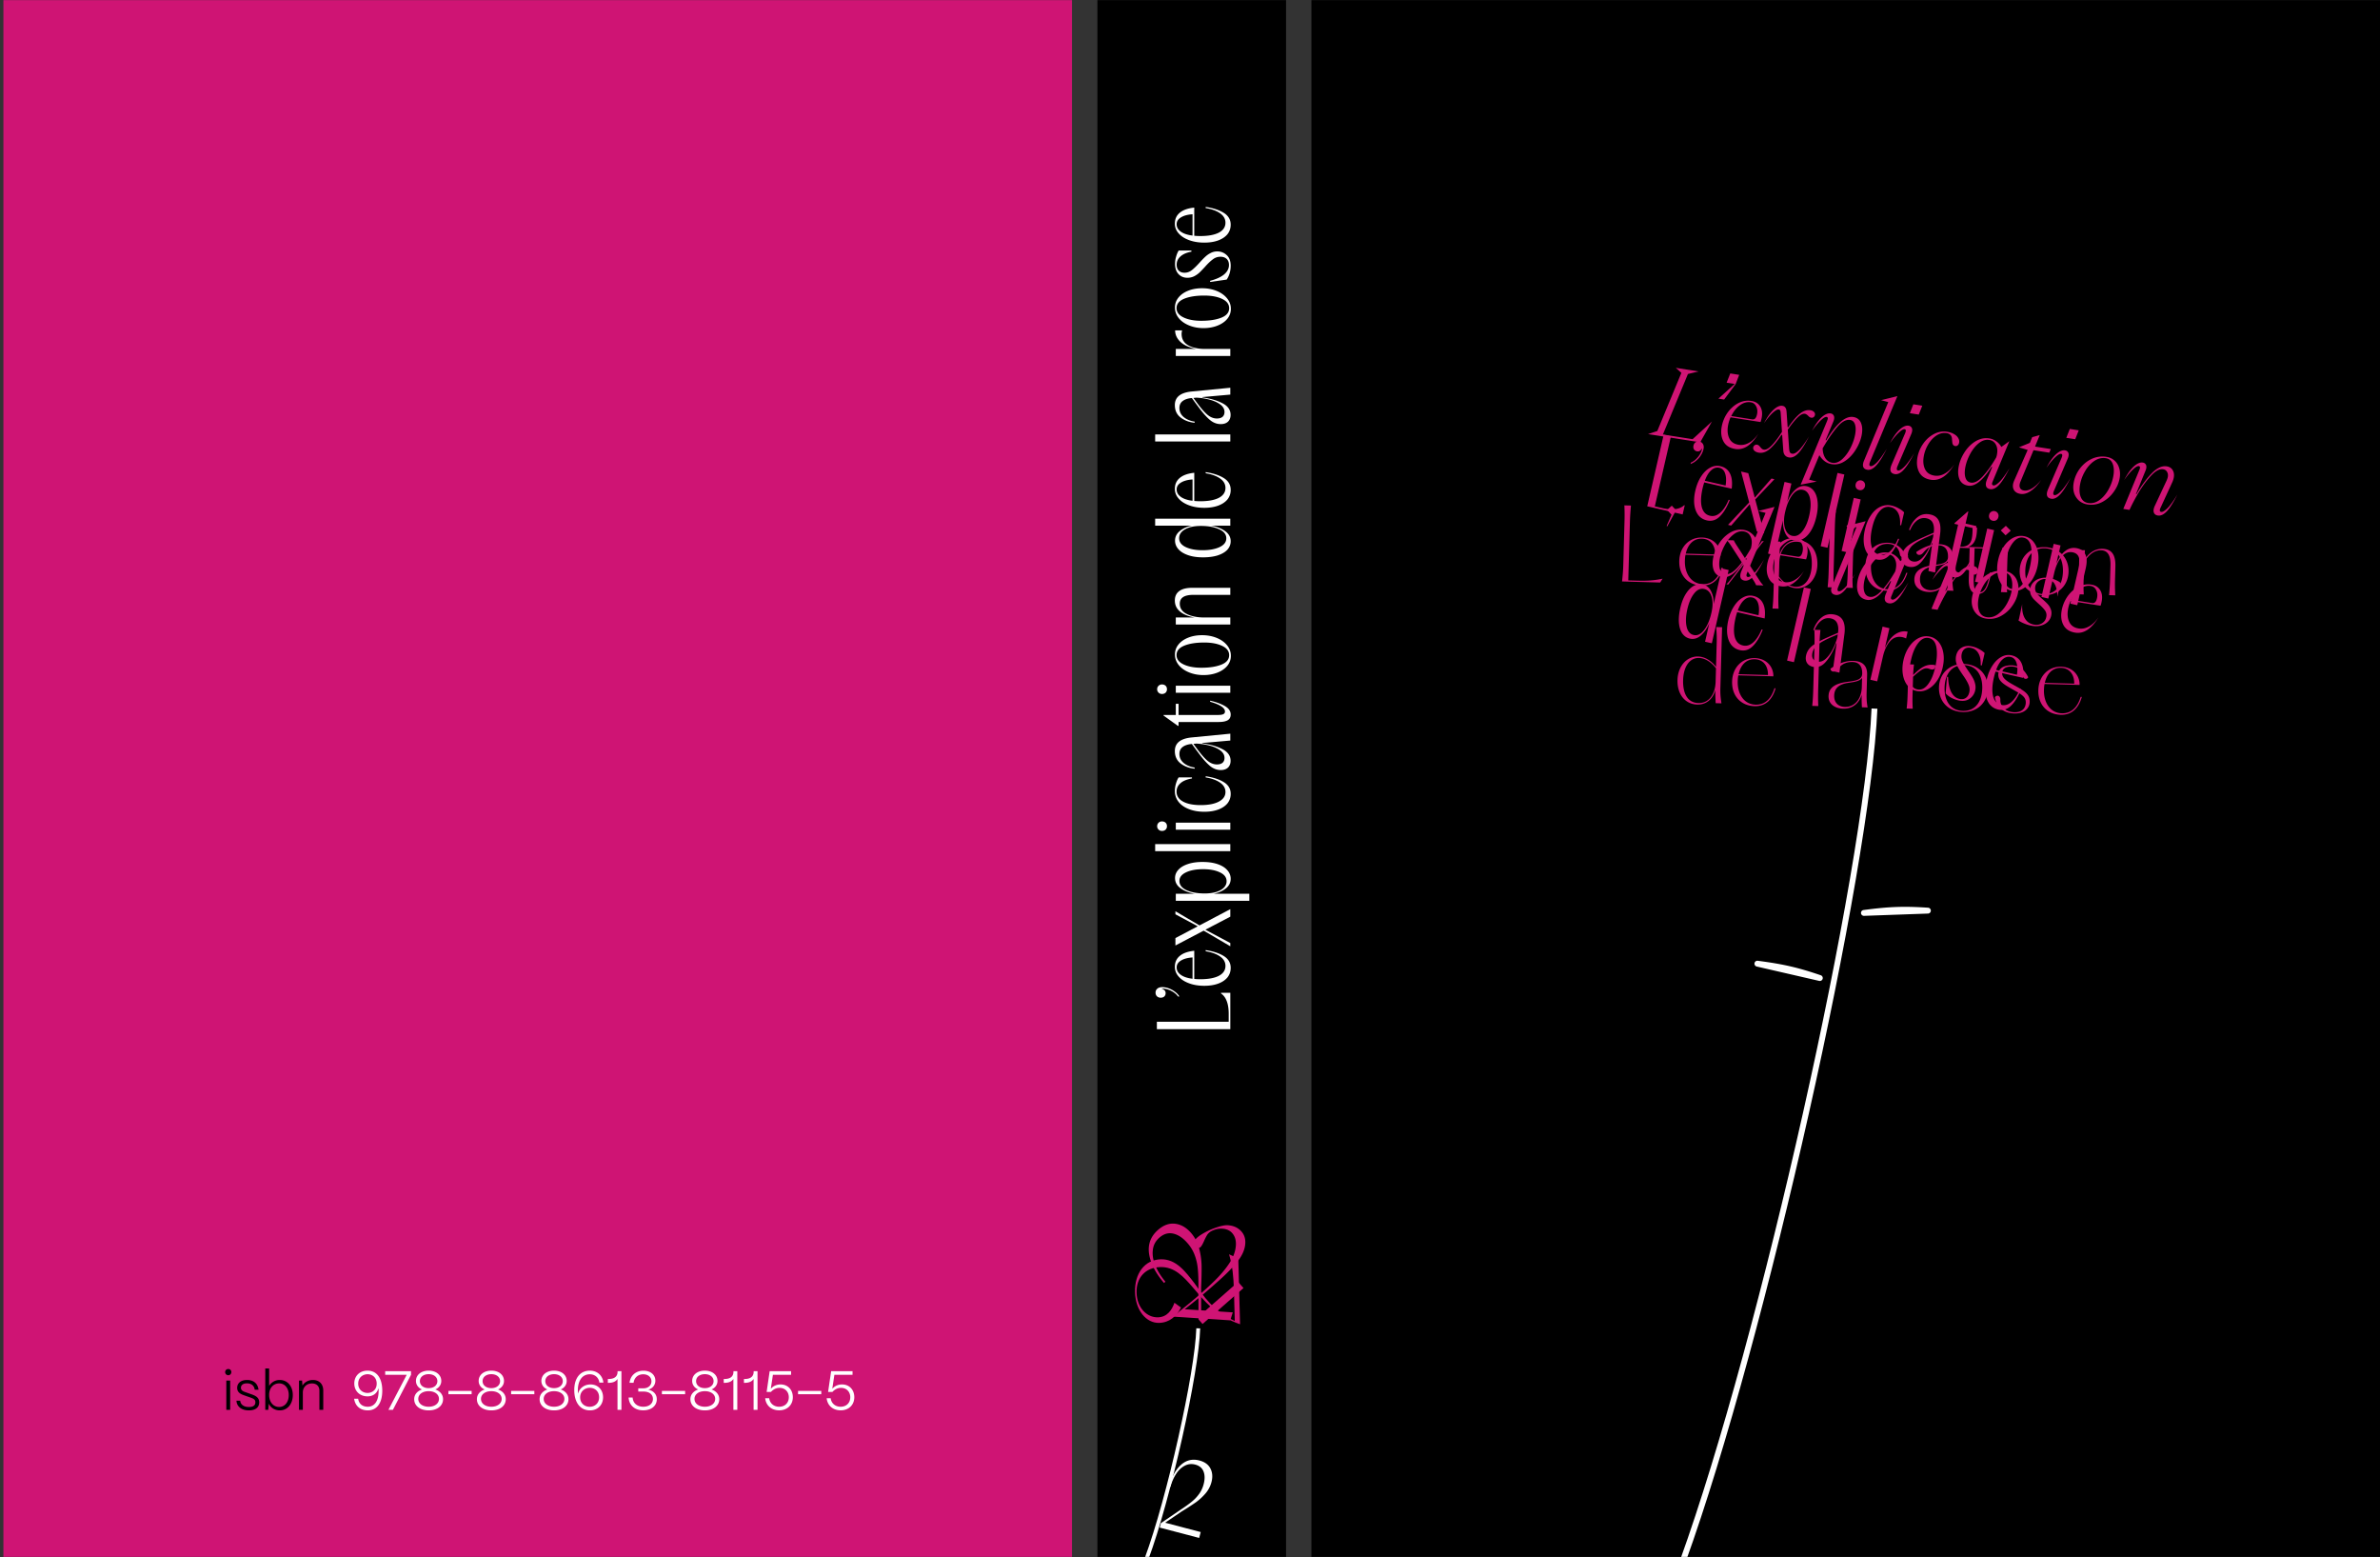
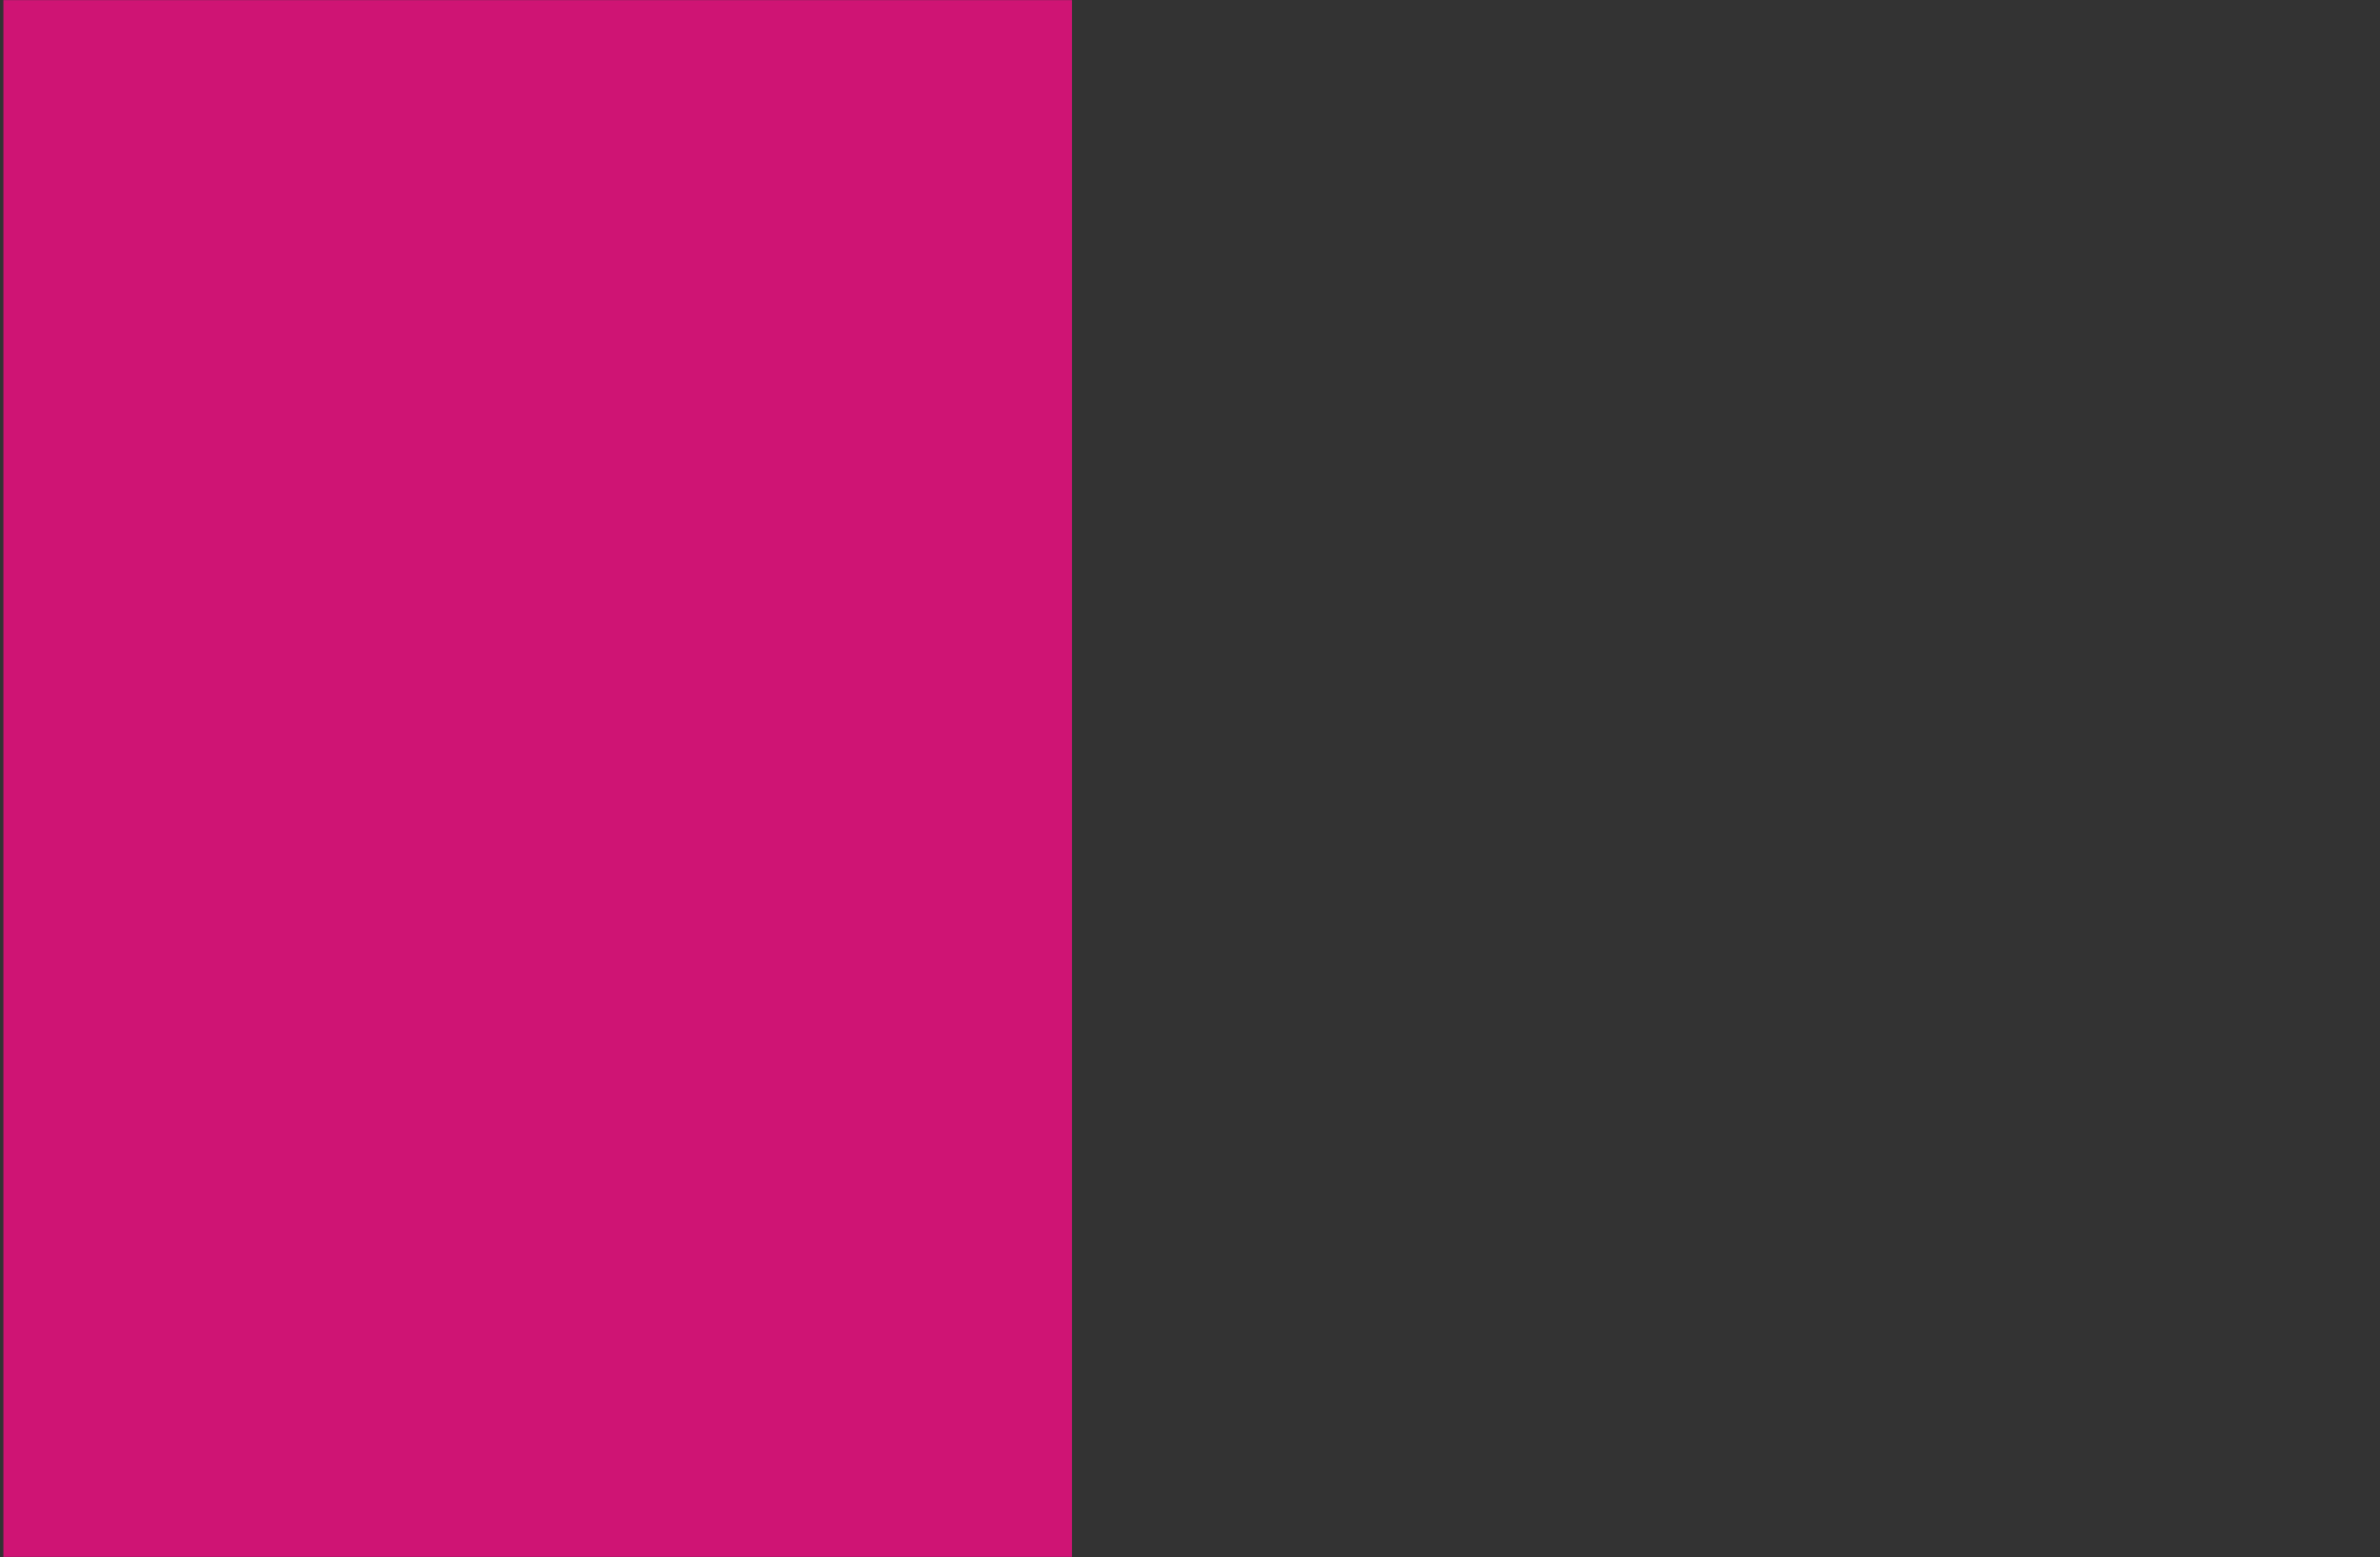
<svg xmlns="http://www.w3.org/2000/svg" width="500" height="327" fill="none">
  <rect width="100%" height="100%" fill="#333333" stroke="none" />
  <g clip-path="url(#a)">
    <path fill="#000" d="M275.508.028H500v326.945H275.508z" />
    <path d="m348.779 122.341-8.011-.225c.19-1.774.231-2.513.266-3.751l.239-8.49c.034-1.218.055-1.958-.015-3.739l1.378.039c-.15 1.775-.19 2.514-.225 3.732l-.337 11.986 1.818.051c1.918.054 3.398.015 5.389-.408l-.502.805Zm3.348-15.179-1.875 3.406-.116-.124 1.026-2.35-.932-.986.985-.912.912.966Zm5.374 15.824c-2.837-.079-4.798-2.114-4.712-5.19.086-3.056 2.219-4.976 4.776-4.904 2.577.073 3.944 1.951 3.891 3.828l-7.351-.207c-.092.398-.123.817-.136 1.276-.069 2.457 1.184 4.811 3.761 4.884 2.077.058 3.317-1.386 3.955-3.447l.24.006c-.644 2.281-2.047 3.821-4.424 3.754Zm-3.35-6.711 6.173.174c.048-1.718-.828-3.262-2.786-3.317-1.718-.049-2.93 1.137-3.387 3.143Zm8.953 6.469-.42-.012c.432-.427.577-.623.888-1.014l2.552-3.307-2.51-3.869a8.029 8.029 0 0 0-.848-1.103l1.478.041c.207.446.361.67.629 1.097l2.088 3.218 2.447-3.13c.312-.411.477-.586.729-1.019l.419.012c-.412.428-.537.624-.848 1.015L367.135 118l2.491 3.868c.248.407.422.632.849 1.084l-1.538-.044a7.143 7.143 0 0 0-.59-1.076l-2.089-3.197-2.386 3.091c-.311.391-.476.587-.768 1.018Zm10.546 5.095-1.279-.036c.163-1.535.193-2.574.225-3.712l.187-6.652c.032-1.139.061-2.178-.015-3.719l1.258.035a34.642 34.642 0 0 0-.177 2.734c.53-1.784 1.826-3.087 3.804-3.031 2.577.072 4.237 2.178 4.153 5.154-.084 2.997-2.04 5.001-4.317 4.937-1.558-.044-2.929-1.042-3.777-2.186l-.078 2.757c-.032 1.139-.061 2.177.016 3.719Zm3.628-4.596c2.057.058 3.273-1.927 3.35-4.664.073-2.597-.827-4.741-3.204-4.808-2.317-.065-3.554 1.979-3.624 4.456l-.08 2.837c.789 1.101 2.139 2.139 3.558 2.179Zm7.958.124-1.279-.036c.163-1.535.194-2.614.226-3.752l.239-8.49c.031-1.119.061-2.197-.015-3.739l1.278.036c-.163 1.535-.193 2.614-.225 3.732l-.239 8.49c-.032 1.139-.062 2.217.015 3.759Zm4.772-12.82-1.087.969-1.01-1.028 1.067-.97 1.03 1.029Zm-.763 12.933-1.299-.037c.178-1.354.208-2.413.24-3.552l.062-2.197c.031-1.119.061-2.177-.041-3.54l1.299.037c-.178 1.354-.208 2.413-.239 3.532l-.062 2.197c-.032 1.139-.062 2.197.04 3.56Zm7.07.598c-2.717-.076-4.519-2.106-4.433-5.182.087-3.076 2-4.982 4.716-4.905 2.118.059 3.317 1.492 3.721 2.763-.294.512-1.089.349-1.189-.373-.084-.562-.481-2.093-2.498-2.15-2.338-.065-3.489 1.762-3.569 4.638-.07 2.457.984 4.806 3.501 4.877 2.237.063 3.306-1.707 3.915-3.449l.24.007c-.613 1.882-1.828 3.847-4.404 3.774Zm8.905.251c-1.658-.047-3.093-.927-3.044-2.665.058-2.057 1.895-2.705 4.062-2.984 1.665-.213 2.971-.416 3.006-1.675.043-1.538-.631-2.436-1.989-2.475-2.098-.059-2.811 1.141-3.305 1.647-.516.565-1.313.462-1.373-.239 1.284-.883 2.986-1.695 4.784-1.645 1.798.051 2.955.863 2.918 2.861l-.09 3.197c-.036 1.298-.066 2.357.196 3.723l-1.199-.033a27.911 27.911 0 0 1-.046-2.64c-.484 1.585-1.703 2.99-3.92 2.928Zm.37-.369c2.097.059 3.506-1.681 3.575-4.158l.055-1.938c-.479.686-1.503.838-2.848 1.04-1.947.265-2.97 1.096-3.014 2.674-.042 1.498.893 2.344 2.232 2.382Zm9.932.759c-1.198-.034-1.978-.756-1.908-3.213l.179-6.392-2.157-.061.007-.239.22.006c2.576.072 2.492-1.909 2.552-4.027l.939.027c-.048 1.698-.238 3.472-1.893 4.045l4.214.118-.006.24-2.837-.08-.182 6.493c-.061 2.157.382 2.749 1.141 2.77.999.029 1.726-.951 2.277-4.194l.24.007c-.6 3.542-1.467 4.537-2.786 4.5Zm6.908-13.26-1.087.969-1.011-1.028 1.067-.97 1.031 1.029Zm-.764 12.933-1.298-.037c.178-1.354.208-2.413.24-3.551l.061-2.198c.032-1.118.062-2.177-.04-3.539l1.299.036c-.179 1.355-.208 2.413-.24 3.532l-.062 2.197c-.032 1.139-.061 2.198.04 3.56Zm7.63.614c-3.077-.086-5.074-2.282-4.992-5.198.081-2.896 2.199-4.976 5.275-4.889 3.057.086 5.074 2.281 4.992 5.178-.082 2.916-2.219 4.995-5.275 4.909Zm.006-.239c2.637.074 4.013-1.947 4.091-4.703.077-2.737-1.184-4.832-3.82-4.906-2.637-.074-4.013 1.947-4.09 4.683-.078 2.757 1.182 4.851 3.819 4.926Zm15.08.264-1.299-.037c.173-1.874.193-2.593.225-3.712l.071-2.537c.058-2.057-.552-3.134-1.99-3.174-1.738-.049-2.94 1.456-3.552 2.599l-.025.919-.062 2.197c-.032 1.138-.062 2.197.02 3.559l-1.279-.036c.158-1.355.188-2.414.22-3.552l.062-2.198c.031-1.118.061-2.177-.02-3.539l1.278.036c-.102.797-.143 1.516-.181 2.174.633-1.181 1.97-2.523 3.848-2.47 1.897.053 2.785 1.197 2.714 3.734l-.066 2.318c-.031 1.118-.051 1.837.036 3.719Zm-87.832 22.938c-2.557-.071-4.217-2.177-4.132-5.174.083-2.976 2.019-4.981 4.316-4.916 1.558.044 2.93 1.042 3.777 2.185l.131-4.654c.032-1.139.052-1.838-.095-3.721l1.238.035-.349 12.425c-.032 1.138-.052 1.837.219 3.564l-1.218-.034c-.063-1.321-.088-1.862-.063-2.741-.51 1.765-1.806 3.088-3.824 3.031Zm.249-.312c2.317.065 3.555-1.999 3.624-4.456l.08-2.837c-.809-1.102-2.139-2.139-3.558-2.179-2.057-.058-3.272 1.927-3.349 4.644-.073 2.596.806 4.76 3.203 4.828Zm11.801.652c-2.837-.08-4.798-2.115-4.712-5.191.086-3.056 2.219-4.975 4.776-4.903 2.577.072 3.944 1.95 3.891 3.827l-7.351-.206c-.092.397-.123.816-.136 1.275-.069 2.457 1.184 4.812 3.761 4.884 2.077.059 3.317-1.386 3.955-3.447l.24.007c-.644 2.281-2.047 3.82-4.424 3.754Zm-3.35-6.712 6.173.174c.048-1.718-.828-3.262-2.786-3.317-1.718-.049-2.93 1.137-3.387 3.143Zm16.747 6.689-1.279-.036c.163-1.535.194-2.614.226-3.752l.238-8.49c.032-1.119.062-2.197-.014-3.739l1.278.036c-.163 1.535-.193 2.613-.225 3.732l-.239 8.49c-.032 1.138-.062 2.217.015 3.759Zm5.197.546c-1.658-.047-3.093-.927-3.044-2.665.058-2.057 1.895-2.705 4.062-2.984 1.666-.213 2.971-.416 3.006-1.675.043-1.538-.631-2.437-1.989-2.475-2.098-.059-2.811 1.14-3.305 1.646-.516.566-1.313.463-1.373-.238 1.284-.884 2.986-1.695 4.784-1.645 1.798.051 2.955.863 2.919 2.861l-.09 3.196c-.037 1.299-.067 2.357.195 3.724l-1.199-.034a27.907 27.907 0 0 1-.046-2.64c-.484 1.586-1.703 2.991-3.92 2.929Zm.37-.37c2.097.059 3.506-1.68 3.575-4.157l.055-1.938c-.479.686-1.503.837-2.848 1.039-1.947.265-2.97 1.096-3.014 2.674-.042 1.499.894 2.345 2.232 2.382Zm18.988-8.782c.162.625-.253 1.173-1.123.828-.89-.344-1.533-.223-3.524 1.621l-.027.958-.062 2.198c-.032 1.138-.062 2.197.02 3.559l-1.279-.036c.158-1.355.188-2.414.22-3.552l.062-2.198c.032-1.118.061-2.177-.02-3.539l1.278.036c-.103.817-.143 1.535-.182 2.214 1.561-1.475 2.627-2.425 4.637-2.089Zm5.791 9.859c-3.077-.086-5.074-2.282-4.992-5.198.081-2.897 2.199-4.976 5.275-4.89 3.057.086 5.074 2.282 4.993 5.179-.083 2.916-2.22 4.995-5.276 4.909Zm.006-.239c2.637.074 4.013-1.947 4.091-4.703.077-2.737-1.184-4.832-3.82-4.906-2.637-.074-4.013 1.946-4.09 4.683-.078 2.757 1.183 4.851 3.819 4.926Zm10.812.544c-2.217-.063-3.703-1.264-4.062-3.413.395-.549 1.151-.408 1.145.512-.075 1.257.927 2.585 2.944 2.642 1.618.045 2.363-.854 2.396-2.012.035-1.239-.871-1.724-2.878-2.86-1.85-1.032-2.931-1.722-2.892-3.08.038-1.378 1.334-1.942 2.812-1.9 1.678.047 2.673.935 3.468 2.496-.173.475-.994.532-1.17-.332-.212-.986-.727-1.86-2.285-1.904-1.179-.033-1.991.404-2.018 1.383-.032 1.118 1.149 1.791 2.881 2.74 1.89 1.052 2.951 1.722 2.906 3.3-.041 1.458-1.249 2.484-3.247 2.428Zm9.775.275c-2.837-.08-4.798-2.115-4.712-5.191.086-3.056 2.219-4.975 4.776-4.903 2.577.072 3.944 1.95 3.891 3.828l-7.351-.207c-.091.397-.123.816-.136 1.275-.069 2.457 1.184 4.812 3.761 4.884 2.077.059 3.317-1.386 3.955-3.447l.24.007c-.644 2.281-2.047 3.821-4.424 3.754Zm-3.35-6.712 6.173.174c.048-1.718-.828-3.262-2.786-3.317-1.717-.048-2.93 1.137-3.387 3.143Z" fill="#CF1474" />
    <path d="m357.225 92.897-10.996-1.731 1.943-.645 5.058-12.212-1.169-1.054 4.797.755-2.249.536-5.258 12.707 6.238.982 4.064-3.71-2.299 4.068-.129.304Zm4.991-8.986-1.205-.19 3.419-3.082-1.698-.267.771-1.942 1.876.295-.751 1.945-2.412 3.241Zm-.545 5.882a7.469 7.469 0 0 1 1.156-2.973c.616-.915 1.374-1.618 2.274-2.11.914-.49 1.864-.658 2.851-.502.816.128 1.418.5 1.807 1.114.391.6.515 1.355.372 2.263a5.64 5.64 0 0 1-.228.935l-.039.116-6.297-.992a7.614 7.614 0 0 0-.552 1.835c-.161 1.027-.057 1.906.313 2.639.373.72 1.019 1.151 1.94 1.297.737.116 1.461-.027 2.172-.427.723-.399 1.383-1.037 1.98-1.914-.699 1.185-1.463 2.056-2.293 2.613-.827.544-1.682.747-2.564.608-1.158-.183-1.975-.689-2.451-1.519-.474-.843-.621-1.837-.441-2.983Zm6.441-1.717c.408.065.704-.145.888-.628.07-.192.121-.386.152-.583.095-.606.016-1.13-.238-1.575-.238-.456-.607-.723-1.107-.802-.79-.124-1.559.092-2.308.648-.733.546-1.329 1.295-1.79 2.247l4.403.693Zm.21 5.92a.67.67 0 0 1 .298-.479.679.679 0 0 1 .525-.12c.223.036.441.198.651.488.149.171.27.298.365.38a.85.85 0 0 0 .399.165c.474.074 1.051-.253 1.733-.982.696-.74 1.386-1.656 2.071-2.749l-.269-3.946c-.024-.274-.062-.462-.113-.564-.052-.103-.15-.166-.294-.188-.29-.046-.718.19-1.285.708-.554.52-1.161 1.247-1.82 2.181.622-1.21 1.281-2.145 1.978-2.804.698-.659 1.329-.944 1.895-.855.276.044.48.164.611.36.146.185.234.482.264.891l.22 3.23.138.023c.778-1.173 1.55-2.09 2.315-2.751.78-.673 1.558-.949 2.335-.826.329.051.579.172.752.36a.667.667 0 0 1 .209.6.748.748 0 0 1-.278.482.614.614 0 0 1-.505.123.84.84 0 0 1-.363-.138 2.076 2.076 0 0 1-.301-.27 1.684 1.684 0 0 0-.341-.276.767.767 0 0 0-.363-.138c-.421-.066-.944.216-1.569.845-.623.617-1.287 1.45-1.991 2.499l.271 3.927c.026.354.078.619.159.793.08.175.245.282.495.321.803.126 1.977-1.078 3.523-3.613-.861 1.699-1.62 2.88-2.278 3.546-.644.667-1.276.952-1.895.855-.763-.12-1.171-.61-1.225-1.468l-.236-3.253-.158-.025c-.921 1.392-1.753 2.394-2.496 3.005-.731.614-1.478.86-2.241.74-.382-.06-.685-.189-.91-.386-.223-.21-.315-.44-.276-.69Zm15.507-5.55c.094-.254.146-.408.154-.46.039-.25-.04-.391-.237-.422-.277-.044-.693.201-1.249.734-.553.52-1.16 1.247-1.82 2.181.622-1.21 1.282-2.144 1.979-2.803.71-.657 1.355-.94 1.934-.85.263.042.46.161.591.357.145.198.191.461.139.79-.031.198-.089.391-.172.58l-1.624 3.892.138.022c2.132-3.522 4.027-5.152 5.686-4.891.75.118 1.276.504 1.577 1.159.302.654.378 1.455.229 2.403-.168 1.066-.57 2.121-1.207 3.168-.624 1.048-1.388 1.878-2.294 2.49-.905.614-1.845.843-2.819.69-1.079-.17-1.951-.8-2.616-1.889l-2.145 5.145 1.597.393-3.381.661 5.54-13.35Zm-.921 5.723c.03.84.224 1.532.584 2.074.373.544.862.864 1.468.96.684.107 1.371-.149 2.062-.768.693-.633 1.287-1.45 1.782-2.45.497-1.015.82-1.996.969-2.944.122-.776.096-1.42-.08-1.934-.173-.526-.51-.829-1.01-.907-.869-.137-1.794.385-2.775 1.565-.98 1.168-1.98 2.636-3 4.404Zm13.789-9.725-1.514-.4 3.432-.856-5.757 13.821a1.994 1.994 0 0 0-.127.425c-.044.277.04.431.25.465.303.047.733-.202 1.291-.748.56-.56 1.266-1.527 2.116-2.903-.861 1.698-1.613 2.881-2.258 3.548-.631.67-1.236.959-1.815.868-.356-.056-.611-.19-.766-.404-.156-.213-.206-.491-.152-.833a2.61 2.61 0 0 1 .178-.62l5.122-12.363Zm6.407 2.627-1.875-.295.738-1.866 1.876.295-.739 1.866Zm-5.023 12.5c-.723-.114-1.028-.532-.914-1.256.029-.184.099-.416.21-.695l2.835-6.574c.084-.189.137-.356.16-.5.038-.237-.043-.371-.24-.402-.276-.044-.692.2-1.248.734-.554.52-1.161 1.246-1.821 2.181.623-1.21 1.282-2.145 1.979-2.804.711-.657 1.355-.94 1.934-.848.264.041.461.16.592.356.144.198.191.455.141.77-.033.211-.091.41-.175.6l-2.912 6.804a1.802 1.802 0 0 0-.125.405c-.043.277.04.431.251.465.303.047.733-.202 1.291-.748.573-.557 1.279-1.525 2.116-2.904-.861 1.699-1.614 2.882-2.258 3.55-.631.669-1.237.958-1.816.867Zm4.716-3.343a7.251 7.251 0 0 1 1.173-2.952c.616-.914 1.373-1.61 2.271-2.09.9-.492 1.85-.66 2.85-.502.553.087 1.027.25 1.421.487.396.224.684.492.865.803.193.314.265.629.215.945-.041.263-.14.463-.297.6a.624.624 0 0 1-.531.16c-.381-.06-.589-.33-.621-.806a19.054 19.054 0 0 1-.059-.657c-.014-.34-.112-.618-.293-.835-.182-.218-.457-.355-.825-.413-.75-.118-1.472.051-2.164.509-.677.446-1.255 1.077-1.734 1.891a7.3 7.3 0 0 0-.933 2.585c-.161 1.026-.057 1.906.313 2.638.372.72 1.019 1.152 1.94 1.297.737.116 1.461-.026 2.171-.427.724-.399 1.384-1.036 1.981-1.913-.686 1.186-1.45 2.057-2.293 2.612-.841.542-1.708.743-2.603.602-1.145-.18-1.955-.692-2.429-1.535-.459-.855-.598-1.855-.418-3Zm8.653 1.989c.17-1.08.57-2.122 1.201-3.129.632-1.02 1.412-1.814 2.337-2.383.941-.58 1.925-.79 2.951-.628.54.085 1.027.29 1.461.614.45.314.8.706 1.049 1.177l1.688-1.211-3.492 8.432c-.086.203-.133.33-.141.383-.044.276.053.433.29.47.289.046.713-.205 1.271-.751.573-.557 1.278-1.518 2.113-2.883-.848 1.7-1.594 2.884-2.238 3.552-.632.669-1.243.957-1.836.864-.355-.056-.609-.197-.762-.424-.14-.224-.182-.514-.127-.869.032-.198.103-.436.214-.715l1.103-2.638-.158-.025c-1.825 2.855-3.454 4.169-4.889 3.943-.855-.134-1.451-.552-1.785-1.252-.322-.698-.405-1.54-.25-2.527Zm1.391.158c-.128.816-.094 1.496.104 2.039.198.544.573.859 1.126.946.724.114 1.547-.322 2.472-1.31.926-1 1.87-2.328 2.832-3.984l.083-.27a4.37 4.37 0 0 0 .097-.49c.121-.764.034-1.412-.26-1.943-.292-.545-.754-.867-1.385-.967-.764-.12-1.51.12-2.238.72s-1.345 1.393-1.851 2.379c-.504.972-.83 1.933-.98 2.88Zm11.589 5.344c-.553-.087-.969-.314-1.248-.682-.266-.365-.358-.811-.275-1.337.029-.185.099-.416.21-.696l2.866-6.508-1.835-.551 2.291-.934.492-1.197 1.586-.438-.986 2.413 3.316.522-.322.759-3.316-.522-2.74 6.608a2.32 2.32 0 0 0-.172.58c-.054.342-.004.627.149.853.153.227.401.367.743.421.526.082 1.103-.07 1.731-.456.64-.385 1.272-.973 1.896-1.765-.672 1.013-1.394 1.783-2.164 2.309-.758.528-1.498.735-2.222.621Zm11.543-11.473-1.876-.295.739-1.867 1.876.295-.739 1.867Zm-5.023 12.5c-.724-.114-1.029-.533-.915-1.257.029-.184.1-.416.211-.695l2.835-6.573c.084-.19.137-.356.16-.501.037-.237-.043-.37-.24-.402-.277-.043-.693.201-1.249.734-.553.52-1.16 1.247-1.82 2.182.622-1.21 1.282-2.145 1.979-2.804.71-.657 1.355-.94 1.934-.849.263.041.46.16.591.356.145.198.192.455.142.771-.033.21-.092.41-.175.6l-2.912 6.804a1.73 1.73 0 0 0-.125.405c-.043.276.04.431.251.464.302.048.733-.201 1.291-.748.573-.557 1.278-1.525 2.116-2.903-.861 1.698-1.614 2.881-2.258 3.549-.632.669-1.237.958-1.816.867Zm7.602 1.197a3.576 3.576 0 0 1-1.742-.76 3.658 3.658 0 0 1-1.049-1.561c-.211-.627-.257-1.322-.137-2.085a6.958 6.958 0 0 1 1.271-3.057c.686-.93 1.524-1.628 2.514-2.093a5.297 5.297 0 0 1 3.104-.441c.671.105 1.237.363 1.699.773.475.412.803.936.987 1.571.198.625.239 1.306.123 2.043-.164 1.039-.582 2.025-1.255 2.958a6.778 6.778 0 0 1-2.464 2.161 4.876 4.876 0 0 1-3.051.491Zm-1.593-4.014c-.154.974-.089 1.807.193 2.499.295.693.811 1.098 1.548 1.214.83.131 1.625-.081 2.386-.635.764-.568 1.402-1.324 1.915-2.268.515-.958.849-1.923 1.002-2.897.152-.96.097-1.772-.163-2.433-.258-.675-.735-1.067-1.433-1.177-.868-.136-1.697.07-2.485.62-.772.54-1.422 1.28-1.948 2.223a8.455 8.455 0 0 0-1.015 2.854Zm9.302-1.125c.622-1.21 1.281-2.145 1.978-2.804.711-.657 1.355-.94 1.935-.848.263.041.46.16.591.356.144.198.19.461.138.79a2.233 2.233 0 0 1-.169.56l-2.009 4.924.099.015c1.02-1.768 2.086-3.225 3.197-4.372 1.111-1.147 2.173-1.64 3.186-1.48.553.086.958.339 1.216.757.271.42.359.933.264 1.538-.05.316-.159.663-.326 1.042l-2.462 5.357a1.43 1.43 0 0 0-.147.422c-.042.263.05.413.273.448.303.047.733-.202 1.291-.748.574-.557 1.279-1.525 2.116-2.903-.847 1.7-1.593 2.884-2.238 3.552-.645.667-1.263.954-1.855.861-.342-.054-.59-.194-.743-.421-.153-.226-.203-.511-.149-.853.037-.237.117-.487.24-.751l2.472-5.295c.146-.328.235-.597.269-.808.066-.42.007-.774-.178-1.06-.169-.296-.437-.473-.806-.53-.737-.117-1.568.319-2.492 1.306-.922.974-1.794 2.145-2.616 3.513-.809 1.37-1.463 2.609-1.961 3.717l-1.303-.205 3.341-8.112a2.05 2.05 0 0 0 .159-.501c.036-.224-.045-.351-.243-.382-.276-.044-.692.2-1.248.734-.554.52-1.161 1.246-1.82 2.181Zm-86.395 16.625c.168-1.066.562-2.11 1.181-3.132.633-1.02 1.412-1.814 2.338-2.383.941-.581 1.924-.79 2.951-.628a3.22 3.22 0 0 1 1.388.562c.428.283.769.64 1.025 1.072l2.174-5.201-1.535-.403 3.413-.859-5.798 13.956a2.65 2.65 0 0 0-.086.29c-.044.276.046.432.27.467.303.048.733-.201 1.291-.747.573-.557 1.279-1.525 2.116-2.904-.848 1.701-1.594 2.885-2.238 3.552-.645.668-1.257.956-1.836.864-.342-.053-.59-.187-.746-.4-.153-.227-.2-.524-.142-.893.026-.171.076-.358.149-.563l1.167-2.79-.158-.025c-1.825 2.855-3.454 4.17-4.889 3.944-.855-.134-1.45-.552-1.785-1.252-.322-.698-.405-1.54-.25-2.527Zm1.391.158c-.128.816-.093 1.496.104 2.039.198.544.573.859 1.126.946.724.114 1.556-.335 2.498-1.346.943-1.025 1.89-2.373 2.841-4.044l.045-.155c.032-.116.064-.28.097-.49.123-.777.037-1.431-.257-1.963-.279-.543-.741-.865-1.385-.966-.764-.12-1.51.12-2.238.72s-1.345 1.393-1.851 2.379c-.504.972-.83 1.932-.98 2.88Zm9.98 1.045a7.473 7.473 0 0 1 1.156-2.974c.616-.914 1.374-1.618 2.274-2.11.913-.49 1.863-.657 2.85-.502.816.128 1.419.5 1.808 1.114.391.601.515 1.355.372 2.264-.052.329-.128.64-.229.935l-.038.115-6.297-.991a7.515 7.515 0 0 0-.552 1.835c-.162 1.026-.057 1.906.313 2.638.372.72 1.019 1.152 1.94 1.297.737.116 1.461-.026 2.171-.427.724-.399 1.384-1.036 1.98-1.914-.699 1.185-1.463 2.056-2.292 2.613-.828.544-1.682.747-2.564.608-1.158-.182-1.975-.688-2.451-1.519-.475-.843-.622-1.837-.441-2.982Zm6.44-1.717c.408.064.704-.146.888-.629.071-.191.122-.386.153-.583.095-.605.016-1.13-.238-1.575a1.441 1.441 0 0 0-1.108-.801c-.789-.125-1.558.091-2.307.648-.733.545-1.33 1.294-1.79 2.247l4.402.693Zm12.335-6.191-1.515-.4 3.432-.856-5.757 13.821a2.002 2.002 0 0 0-.127.425c-.044.277.04.432.25.465.303.047.733-.202 1.291-.748.561-.559 1.266-1.527 2.116-2.904-.86 1.699-1.613 2.882-2.258 3.549-.631.67-1.236.959-1.815.868-.356-.056-.611-.191-.766-.404-.155-.213-.206-.491-.152-.833.033-.211.093-.417.178-.62l5.123-12.363Zm.198 11.481c.17-1.079.57-2.122 1.2-3.128.633-1.02 1.412-1.814 2.338-2.383.941-.581 1.924-.79 2.951-.628a3.24 3.24 0 0 1 1.461.614c.45.314.799.706 1.049 1.177l1.687-1.211-3.492 8.432a2.59 2.59 0 0 0-.141.382c-.043.277.053.433.29.471.29.045.714-.205 1.272-.751.573-.557 1.277-1.518 2.112-2.884-.847 1.701-1.593 2.885-2.238 3.552-.631.67-1.243.958-1.835.864-.356-.056-.61-.197-.763-.423-.14-.225-.182-.514-.126-.87.031-.197.102-.435.214-.715l1.103-2.638-.158-.025c-1.825 2.855-3.455 4.17-4.889 3.944-.856-.135-1.451-.552-1.786-1.252-.322-.698-.405-1.54-.249-2.528Zm1.391.159c-.129.816-.094 1.496.104 2.039.197.544.572.859 1.125.946.724.114 1.548-.323 2.472-1.31.926-1.001 1.871-2.329 2.832-3.985l.083-.27c.03-.103.063-.266.098-.49.12-.763.033-1.411-.261-1.943-.292-.545-.753-.867-1.385-.966-.763-.12-1.509.12-2.237.72-.729.6-1.346 1.393-1.852 2.379-.504.972-.83 1.932-.979 2.88Zm14.353-.573c.622-1.21 1.282-2.145 1.979-2.804.71-.656 1.349-.94 1.914-.851.277.043.48.163.611.359.145.198.191.461.139.79a2.223 2.223 0 0 1-.169.56l-1.742 4.258.098.015c.951-1.671 1.908-2.997 2.872-3.978.966-.994 1.936-1.415 2.909-1.262.329.052.586.18.769.384a.762.762 0 0 1 .217.682.933.933 0 0 1-.314.578.703.703 0 0 1-.57.153.933.933 0 0 1-.438-.171 1.806 1.806 0 0 1-.267-.365 1.57 1.57 0 0 0-.275-.306.602.602 0 0 0-.34-.155c-.908-.143-1.971.742-3.189 2.654a48.063 48.063 0 0 0-3.109 5.741l-1.283-.202 3.34-8.112c.084-.189.137-.356.16-.501.035-.224-.046-.351-.243-.382-.276-.044-.693.201-1.249.734-.553.519-1.16 1.247-1.82 2.181Zm11.261 8.125a3.567 3.567 0 0 1-1.741-.759 3.647 3.647 0 0 1-1.049-1.561c-.212-.627-.258-1.322-.137-2.085a6.95 6.95 0 0 1 1.27-3.058c.686-.93 1.524-1.627 2.514-2.092a5.298 5.298 0 0 1 3.104-.442c.671.106 1.238.364 1.699.773.475.412.803.936.987 1.572.198.624.239 1.305.123 2.042-.164 1.04-.582 2.026-1.255 2.959a6.796 6.796 0 0 1-2.464 2.161 4.882 4.882 0 0 1-3.051.49Zm-1.593-4.013c-.154.973-.089 1.806.193 2.498.295.694.812 1.099 1.549 1.215.829.13 1.624-.082 2.386-.636.763-.568 1.402-1.323 1.914-2.268.515-.957.849-1.923 1.003-2.897.151-.96.096-1.771-.164-2.433-.258-.674-.735-1.066-1.433-1.176-.868-.137-1.697.07-2.485.62-.772.539-1.422 1.28-1.948 2.222a8.48 8.48 0 0 0-1.015 2.855Zm8.542 4.075.672-3.11c-.073 1.229.108 2.222.542 2.978.434.756 1.098 1.205 1.993 1.345.645.102 1.202-.006 1.67-.323.481-.316.769-.776.865-1.382a1.686 1.686 0 0 0-.301-1.301c-.278-.381-.712-.834-1.304-1.358a25.646 25.646 0 0 1-1.057-.996 3.647 3.647 0 0 1-.616-.967 2.356 2.356 0 0 1-.11-1.231c.083-.527.309-.977.678-1.35a2.986 2.986 0 0 1 1.402-.811 4.266 4.266 0 0 1 1.855-.092c.474.074.944.216 1.41.424.469.195.826.413 1.071.654l-.109.306-.627 2.572c.021-.995-.131-1.828-.457-2.499-.323-.685-.867-1.088-1.63-1.208-.619-.097-1.175.011-1.67.324-.494.313-.784.74-.869 1.279-.078.5.014.94.278 1.319.278.38.713.827 1.307 1.338.45.395.802.733 1.054 1.016.265.284.469.62.61 1.006.157.375.2.787.129 1.234a2.515 2.515 0 0 1-.684 1.39c-.371.386-.846.662-1.425.827-.565.167-1.19.197-1.875.089a7.172 7.172 0 0 1-1.587-.452c-.534-.205-.977-.437-1.327-.694l.112-.327Zm8.935-1.607a7.488 7.488 0 0 1 1.156-2.974c.616-.914 1.375-1.618 2.275-2.11.913-.49 1.863-.657 2.85-.502.816.128 1.419.5 1.807 1.114.391.601.515 1.355.372 2.264-.051.329-.128.64-.228.935l-.038.115-6.297-.991a7.515 7.515 0 0 0-.552 1.835c-.162 1.026-.058 1.906.313 2.638.372.72 1.019 1.152 1.94 1.297.737.116 1.46-.026 2.171-.427.723-.399 1.384-1.036 1.98-1.914-.699 1.185-1.463 2.056-2.293 2.613-.827.544-1.681.747-2.563.608-1.158-.182-1.976-.688-2.452-1.519-.474-.843-.621-1.837-.441-2.982Zm6.441-1.717c.408.064.704-.146.888-.629a3.09 3.09 0 0 0 .152-.583c.096-.605.016-1.13-.237-1.575-.239-.456-.608-.723-1.108-.801-.79-.125-1.559.091-2.307.648-.733.545-1.33 1.294-1.79 2.247l4.402.693Z" fill="#CF1474" />
    <path d="m349.516 91.293 1.519.35-3.382 14.703 1.617.372c2.064.475 3.581.27 4.55-.614l.117.027-.439 1.908-7.44-1.711 3.458-15.035Zm5.704 5.864c.529-.22 1.019-.6 1.471-1.138a4.209 4.209 0 0 0 .902-1.781l-.058-.014c-.1.196-.246.354-.437.474a.827.827 0 0 1-.614.084.948.948 0 0 1-.619-.43c-.127-.22-.155-.486-.083-.798.068-.298.216-.524.443-.677.242-.163.519-.209.831-.137.337.078.582.264.733.558.154.282.181.637.083 1.065-.153.662-.488 1.29-1.007 1.88-.516.58-1.087.981-1.713 1.206l.068-.292Zm3.362 12.134c-.74-.171-1.339-.541-1.795-1.111-.441-.579-.718-1.306-.832-2.18-.11-.886-.042-1.869.206-2.946.269-1.169.677-2.169 1.223-3 .55-.844 1.175-1.452 1.876-1.824.704-.385 1.425-.492 2.165-.322.948.218 1.622.735 2.022 1.552.403.803.522 1.863.356 3.178l-5.765-1.326c-.128.38-.243.791-.345 1.233-.373 1.623-.431 2.942-.172 3.959.274 1.006.846 1.609 1.716 1.809.766.177 1.484-.034 2.155-.632.687-.607 1.279-1.517 1.776-2.728l.234.053c-.57 1.469-1.257 2.609-2.059 3.423-.802.813-1.723 1.1-2.761.862Zm3.938-7.317c.165-1.015.133-1.856-.096-2.524-.216-.665-.616-1.065-1.2-1.199-.611-.14-1.183.029-1.717.508-.531.465-.98 1.203-1.349 2.211l4.362 1.004Zm5.072 3.934-3.9 4.476-.663-.152 4.449-4.719-1.708-6.483 1.519.35 1.362 5.132 3.507-4.012.623.143-4.035 4.26 1.879 7.076-1.539-.354-1.494-5.717Zm7.313-4.695 1.441.332-.891 3.876c.46-1.111 1.051-1.987 1.773-2.627.721-.641 1.511-.863 2.368-.666.636.147 1.148.504 1.537 1.072.392.555.632 1.293.721 2.216.091.91.004 1.942-.262 3.098-.275 1.194-.661 2.192-1.16 2.993-.499.801-1.066 1.368-1.703 1.7-.624.335-1.261.428-1.91.278-.779-.179-1.358-.661-1.738-1.445-.377-.798-.548-1.719-.513-2.763l-1.684 7.322-1.442-.331 3.463-15.055Zm.133 6.285c-.206.896-.282 1.706-.23 2.428.065.726.245 1.314.537 1.765.293.45.68.73 1.16.841.779.179 1.486-.13 2.121-.928.647-.794 1.134-1.899 1.459-3.314.329-1.428.382-2.639.159-3.634-.219-1.007-.705-1.597-1.458-1.771-.805-.185-1.548.164-2.23 1.046-.665.872-1.168 2.048-1.509 3.528l-.009.039Zm10.995-8.175 1.441.332-3.539 15.385-1.441-.331 3.539-15.386Zm3.421 5.237 1.442.332-2.567 11.159-1.441-.332 2.566-11.159Zm1.138-1.645a.977.977 0 0 1-.639-.434 1.068 1.068 0 0 1-.102-.803.966.966 0 0 1 .434-.638.937.937 0 0 1 .768-.131.938.938 0 0 1 .634.453c.14.224.177.478.111.764a1.066 1.066 0 0 1-.443.677.975.975 0 0 1-.763.112Zm3.612 14.569c-.74-.17-1.339-.54-1.795-1.11-.441-.58-.718-1.307-.832-2.18-.11-.887-.043-1.863.202-2.927.272-1.182.687-2.186 1.247-3.015.562-.841 1.22-1.441 1.973-1.802a3.576 3.576 0 0 1 2.419-.263c.493.113.988.309 1.484.587.497.278.87.556 1.121.832l-.627 2.727-.214-.05c.06-1.093-.084-1.953-.432-2.58-.345-.64-.861-1.039-1.549-1.197-.87-.2-1.647.086-2.33.858-.684.773-1.202 1.925-1.554 3.457-.365 1.584-.41 2.879-.135 3.885.274 1.007.827 1.605 1.658 1.797.753.173 1.464-.039 2.135-.637.687-.608 1.279-1.517 1.776-2.729l.234.054c-.573 1.481-1.261 2.629-2.063 3.442-.787.803-1.693 1.087-2.718.851Zm6.769 1.537c-.572-.132-.992-.413-1.262-.844-.254-.441-.309-.974-.166-1.597.188-.818.653-1.504 1.396-2.057.758-.564 1.843-1.149 3.254-1.754l.663-.298.75-.32c.228-.098.439-.186.635-.264.117-.807.059-1.476-.174-2.008-.233-.532-.661-.87-1.284-1.013-.74-.171-1.424-.02-2.052.45-.615.474-1.098 1.149-1.45 2.025l-.234-.054c.377-1.102.954-1.975 1.73-2.616.793-.652 1.734-.852 2.825-.601 1.597.367 2.263 1.689 1.999 3.966l-1.066 8.203-1.403-.323.815-5.861-.077-.018c-.566 1.565-1.27 2.845-2.114 3.84-.831.998-1.76 1.38-2.785 1.144Zm-.095-2.975c-.117.506-.09.923.081 1.249.187.317.482.521.885.614.597.137 1.175-.031 1.735-.503.563-.486 1.063-1.144 1.5-1.973a13.31 13.31 0 0 0 1.036-2.632l.076-.598-1.048.456c-1.395.595-2.416 1.14-3.062 1.634-.647.493-1.048 1.078-1.203 1.753Zm9.554 5.171c-.532-.123-.874-.42-1.025-.892-.135-.482-.11-1.126.075-1.931l1.886-8.199-.779-.179.035-.156 2.776-2.437.117.027-.578 2.512 2.278.524-.13.565-2.278-.524-1.864 8.101c-.107.468-.136.83-.086 1.088.063.26.218.419.465.476.753.173 1.654-.686 2.705-2.577l.214.049c-.532 1.122-1.125 2.038-1.781 2.749-.639.7-1.316.968-2.03.804Zm7.056-10.209 1.441.332-2.567 11.159-1.441-.332 2.567-11.159Zm1.137-1.645a.978.978 0 0 1-.638-.434 1.073 1.073 0 0 1-.103-.803.975.975 0 0 1 .434-.638.94.94 0 0 1 .769-.131.942.942 0 0 1 .633.453c.14.224.178.478.112.764-.069.299-.216.524-.443.677a.977.977 0 0 1-.764.112Zm3.837 14.662a3.254 3.254 0 0 1-1.879-1.191c-.484-.631-.796-1.413-.936-2.348-.141-.934-.09-1.928.152-2.979.245-1.065.652-2.003 1.221-2.815.57-.813 1.233-1.405 1.988-1.778.769-.37 1.549-.464 2.341-.282a3.251 3.251 0 0 1 1.879 1.191c.487.618.802 1.387.946 2.309.143.921.094 1.908-.148 2.96-.248 1.077-.658 2.029-1.231 2.854-.569.812-1.24 1.41-2.012 1.793-.755.373-1.529.468-2.321.286Zm-1.065-6.602c-.385 1.675-.486 3.094-.303 4.257.187 1.151.709 1.824 1.566 2.021.817.188 1.564-.146 2.24-1.002.675-.856 1.183-2.024 1.523-3.504.386-1.675.485-3.088.298-4.238-.186-1.15-.708-1.824-1.565-2.021-.818-.188-1.564.146-2.24 1.002-.672.843-1.179 2.005-1.519 3.485Zm10.051-3.204 1.441.332-.892 3.875c.52-1.247 1.152-2.155 1.898-2.721.748-.58 1.59-.762 2.525-.547.844.194 1.416.647 1.717 1.359.304.698.32 1.638.049 2.82l-1.788 7.771-1.441-.332 1.725-7.498c.224-.974.239-1.722.045-2.245-.192-.536-.592-.874-1.202-1.015-.922-.212-1.732.101-2.431.938-.698.837-1.215 1.983-1.549 3.437l-1.223 5.317-1.441-.332 2.567-11.159Zm-72.337 16.622c-.458 1.098-1.047 1.967-1.769 2.607-.721.641-1.504.864-2.348.67-.636-.146-1.157-.498-1.561-1.056-.389-.568-.628-1.313-.717-2.236-.075-.92.022-1.964.29-3.132.272-1.182.656-2.167 1.152-2.955.498-.801 1.06-1.369 1.683-1.704.624-.335 1.261-.428 1.91-.278.779.179 1.358.661 1.738 1.445.383.772.56 1.667.531 2.685l1.725-7.497 1.421.327-3.538 15.385-1.422-.327.905-3.934Zm-4.622-2.909c-.328 1.429-.383 2.646-.163 3.654.219 1.007.712 1.599 1.478 1.775.792.182 1.521-.163 2.186-1.035.681-.882 1.194-2.07 1.537-3.563l.009-.039c.311-1.35.325-2.482.043-3.394-.27-.909-.781-1.451-1.534-1.624-.779-.179-1.486.13-2.12.927-.635.797-1.113 1.897-1.436 3.299Zm11.013 8.603a3.127 3.127 0 0 1-1.796-1.11c-.44-.58-.718-1.307-.831-2.18-.111-.887-.042-1.869.206-2.947.269-1.168.676-2.168 1.223-2.999.55-.845 1.175-1.453 1.876-1.825.703-.384 1.425-.492 2.165-.322.948.218 1.622.736 2.022 1.552.403.804.522 1.863.356 3.178l-5.765-1.326c-.128.381-.244.792-.345 1.233-.373 1.623-.431 2.943-.172 3.959.274 1.007.846 1.61 1.716 1.81.766.176 1.484-.035 2.155-.632.686-.608 1.278-1.517 1.776-2.729l.233.054c-.57 1.468-1.256 2.609-2.058 3.422-.802.814-1.723 1.101-2.761.862Zm3.938-7.317c.165-1.014.133-1.856-.096-2.524-.216-.664-.616-1.064-1.201-1.198-.61-.141-1.182.028-1.716.507-.531.466-.981 1.203-1.349 2.212l4.362 1.003Zm9.534-5.865 1.441.331-3.539 15.385-1.441-.331 3.539-15.385Zm1.893 16.696c-.571-.132-.992-.413-1.262-.844-.254-.441-.309-.973-.166-1.597.188-.818.654-1.503 1.396-2.057.759-.564 1.843-1.148 3.254-1.754l.663-.298c.273-.115.523-.222.75-.32.228-.098.439-.186.635-.264.117-.807.059-1.476-.174-2.008-.233-.532-.661-.87-1.284-1.013-.74-.171-1.424-.02-2.052.45-.614.474-1.098 1.149-1.45 2.025l-.233-.054c.376-1.102.953-1.974 1.729-2.616.793-.652 1.734-.852 2.825-.601 1.597.367 2.263 1.689 1.999 3.966l-1.066 8.203-1.403-.323.816-5.861-.078-.018c-.565 1.565-1.27 2.845-2.114 3.84-.831.999-1.759 1.38-2.785 1.144Zm-.095-2.975c-.117.506-.089.923.082 1.249.187.317.481.521.884.614.597.137 1.176-.031 1.735-.503.563-.486 1.063-1.143 1.5-1.973.44-.842.785-1.719 1.036-2.632l.076-.598-1.048.456c-1.395.596-2.415 1.14-3.062 1.634-.647.494-1.048 1.078-1.203 1.753Zm14.727-5.471 1.441.332-.954 4.148c.63-1.372 1.364-2.332 2.2-2.877.852-.556 1.714-.734 2.583-.534l-.327 1.422a3.558 3.558 0 0 0-.698-.263c-1.025-.236-1.899.027-2.622.791-.709.766-1.23 1.87-1.561 3.311l-1.187 5.161-1.441-.331 2.566-11.16Zm7.066 13.498a3.254 3.254 0 0 1-1.879-1.191c-.483-.63-.796-1.413-.936-2.348-.14-.934-.09-1.927.152-2.979.245-1.065.652-2.003 1.222-2.815.569-.812 1.232-1.405 1.988-1.778.768-.37 1.549-.464 2.341-.282a3.254 3.254 0 0 1 1.879 1.191c.487.618.802 1.388.945 2.309.144.922.094 1.908-.148 2.96-.247 1.078-.658 2.029-1.23 2.854-.57.812-1.24 1.41-2.012 1.793-.756.373-1.53.468-2.322.286ZM401.5 138.5c-.385 1.674-.486 3.093-.302 4.257.186 1.15.708 1.824 1.565 2.021.818.188 1.565-.146 2.24-1.003.675-.856 1.183-2.024 1.524-3.504.385-1.675.484-3.087.298-4.238-.187-1.15-.708-1.824-1.565-2.021-.818-.188-1.565.146-2.24 1.003-.673.843-1.179 2.004-1.52 3.485Zm9.859 8.583a5.699 5.699 0 0 1-1.47-.564 4.658 4.658 0 0 1-1.147-.899l.293-3.501.234.054c.044 1.35.265 2.412.661 3.187.409.777.97 1.248 1.685 1.413.532.122.983.062 1.353-.181.374-.256.62-.644.74-1.163a2.55 2.55 0 0 0-.168-1.679c-.23-.545-.619-1.202-1.167-1.97a27.756 27.756 0 0 1-.923-1.423 4.945 4.945 0 0 1-.505-1.284 3.218 3.218 0 0 1 .017-1.411c.171-.74.556-1.287 1.157-1.641.617-.364 1.373-.443 2.269-.237.506.116.977.3 1.411.55.451.24.833.513 1.145.817l-.6 2.61-.234-.054c.046-1.028-.107-1.85-.458-2.464-.335-.623-.84-1.013-1.515-1.168-.533-.123-.976-.067-1.33.165-.339.223-.563.575-.674 1.055a2.443 2.443 0 0 0 .166 1.597c.236.519.627 1.169 1.172 1.951.401.571.714 1.053.938 1.446.237.396.412.826.524 1.289.125.467.131.946.017 1.44a2.81 2.81 0 0 1-1.203 1.753c-.618.432-1.415.536-2.388.312Zm8.422 1.937c-.74-.17-1.339-.54-1.795-1.11-.441-.58-.718-1.307-.832-2.18-.11-.887-.042-1.869.206-2.947.269-1.168.677-2.168 1.223-2.999.55-.844 1.175-1.452 1.876-1.824.704-.385 1.426-.493 2.166-.323.947.218 1.621.736 2.021 1.552.403.804.522 1.863.356 3.178l-5.765-1.326c-.128.381-.243.792-.345 1.233-.373 1.623-.43 2.943-.172 3.959.274 1.007.846 1.61 1.716 1.81.766.176 1.485-.034 2.155-.632.687-.608 1.279-1.517 1.776-2.729l.234.054c-.57 1.468-1.257 2.609-2.059 3.422-.802.814-1.722 1.101-2.761.862Zm3.938-7.317c.165-1.014.133-1.856-.096-2.523-.216-.665-.616-1.065-1.2-1.199-.611-.141-1.183.028-1.717.507-.53.466-.98 1.203-1.349 2.212l4.362 1.003Z" fill="#CF1474" />
    <path d="M393.796 148.821c-1.464 34.255-23.513 132.627-40.234 178.963" stroke="#fff" stroke-width="1.229" />
    <path d="M368.601 202.252a.61.61 0 0 1 .675-.471c5.453.707 8.51 1.434 13.231 3.04a.615.615 0 0 1-.338 1.182l-5.986-1.376-7.121-1.638a.614.614 0 0 1-.461-.737ZM390.966 191.753a.614.614 0 0 1 .531-.63c5.45-.728 8.591-.817 13.567-.487a.616.616 0 0 1-.02 1.23l-6.138.219-7.303.261a.616.616 0 0 1-.637-.593Z" fill="#fff" />
  </g>
  <path fill="#CF1474" d="M.717.028h224.492v326.945H.717z" />
-   <path d="M47.962 288.824c-.371 0-.66-.29-.66-.661 0-.371.289-.649.66-.649.37 0 .637.278.637.649s-.266.661-.637.661Zm.394 7.267h-.811v-6.143h.81v6.143Zm3.906.115c-1.46 0-2.515-.753-2.585-2.028h.788c.081.858.823 1.322 1.82 1.322.939 0 1.367-.371 1.367-1.009 0-.614-.475-.776-1.147-1.02l-.927-.324c-.835-.29-1.75-.58-1.75-1.669 0-1.008.8-1.657 2.074-1.657 1.345 0 2.249.718 2.411 2.051h-.8c-.127-.904-.73-1.344-1.657-1.344-.765 0-1.24.359-1.24.927 0 .649.637.823 1.217 1.02l.88.313c1.055.359 1.74.73 1.74 1.738 0 1.043-.754 1.68-2.191 1.68Zm6.515 0c-1.043 0-1.89-.544-2.306-1.402l-.105 1.287h-.637v-8.693h.811v3.674a2.57 2.57 0 0 1 2.237-1.251c1.6 0 2.735 1.286 2.735 3.164 0 1.889-1.124 3.221-2.735 3.221Zm-.127-.718c1.193 0 2.016-1.032 2.016-2.503 0-1.438-.823-2.446-2.016-2.446-1.229 0-2.11.985-2.11 2.411 0 1.518.881 2.538 2.11 2.538Zm4.974.603h-.811v-6.143h.649l.08 1.055c.406-.707 1.23-1.182 2.191-1.182 1.345 0 2.18.857 2.18 2.225v4.045H67.1v-4.01c0-.939-.568-1.53-1.553-1.53-1.16 0-1.913.799-1.924 1.866v3.674Z" fill="#000" />
-   <path d="M77.271 296.206c-1.576 0-2.665-.915-2.874-2.445h.846c.162 1.078.892 1.681 2.028 1.681 1.437 0 2.272-1.252 2.272-3.315a3.18 3.18 0 0 0-.047-.58c-.231 1.02-1.078 1.716-2.283 1.716-1.634 0-2.781-1.113-2.781-2.712 0-1.588 1.147-2.689 2.77-2.689 2.028 0 3.106 1.657 3.106 4.207 0 2.584-1.113 4.137-3.037 4.137Zm-.058-3.662c.962 0 1.924-.637 1.924-1.947 0-1.344-.962-1.982-1.912-1.982-.974 0-1.959.661-1.97 1.947-.012 1.322.973 1.982 1.958 1.982Zm5.332 3.547h-.939l3.837-7.36h-4.52v-.753h5.424v.753l-3.802 7.36Zm7.508.115c-1.796 0-3.037-.938-3.037-2.352 0-.951.626-1.692 1.635-2.04-.788-.336-1.264-.985-1.264-1.796 0-1.264 1.09-2.156 2.666-2.156 1.565 0 2.654.892 2.654 2.156 0 .811-.475 1.448-1.252 1.796.997.348 1.623 1.089 1.623 2.04 0 1.379-1.194 2.352-3.025 2.352Zm0-4.67c1.078 0 1.831-.603 1.831-1.472 0-.858-.753-1.46-1.831-1.46-1.09 0-1.843.602-1.843 1.46 0 .869.754 1.472 1.843 1.472Zm0 3.906c1.275 0 2.167-.673 2.167-1.646 0-.962-.892-1.623-2.167-1.623-1.287 0-2.179.661-2.179 1.623 0 .973.892 1.646 2.179 1.646Zm9.03-2.631h-4.88v-.696h4.88v.696Zm4.144 3.395c-1.796 0-3.036-.938-3.036-2.352 0-.951.626-1.692 1.634-2.04-.788-.336-1.263-.985-1.263-1.796 0-1.264 1.089-2.156 2.665-2.156 1.565 0 2.654.892 2.654 2.156 0 .811-.475 1.448-1.251 1.796.996.348 1.622 1.089 1.622 2.04 0 1.379-1.194 2.352-3.025 2.352Zm0-4.67c1.078 0 1.831-.603 1.831-1.472 0-.858-.753-1.46-1.831-1.46-1.089 0-1.843.602-1.843 1.46 0 .869.754 1.472 1.843 1.472Zm0 3.906c1.275 0 2.167-.673 2.167-1.646 0-.962-.892-1.623-2.167-1.623-1.286 0-2.179.661-2.179 1.623 0 .973.893 1.646 2.179 1.646Zm9.03-2.631h-4.88v-.696h4.88v.696Zm4.144 3.395c-1.796 0-3.036-.938-3.036-2.352 0-.951.626-1.692 1.634-2.04-.788-.336-1.263-.985-1.263-1.796 0-1.264 1.089-2.156 2.665-2.156 1.565 0 2.654.892 2.654 2.156 0 .811-.475 1.448-1.251 1.796.996.348 1.622 1.089 1.622 2.04 0 1.379-1.193 2.352-3.025 2.352Zm0-4.67c1.078 0 1.832-.603 1.832-1.472 0-.858-.754-1.46-1.832-1.46-1.089 0-1.842.602-1.842 1.46 0 .869.753 1.472 1.842 1.472Zm0 3.906c1.275 0 2.168-.673 2.168-1.646 0-.962-.893-1.623-2.168-1.623-1.286 0-2.178.661-2.178 1.623 0 .973.892 1.646 2.178 1.646Zm7.546.764c-2.167 0-3.303-1.819-3.303-4.253 0-2.584 1.287-4.091 3.28-4.091 1.542 0 2.677 1.008 2.84 2.515h-.846c-.128-1.055-.928-1.75-1.994-1.75-1.657 0-2.526 1.402-2.526 3.372 0 .255.011.429.046.696.255-1.101 1.275-1.936 2.619-1.936 1.542 0 2.631 1.101 2.631 2.701 0 1.611-1.124 2.746-2.747 2.746Zm-.069-.753c.997 0 1.982-.66 1.982-1.993 0-1.345-.974-1.994-1.959-1.994-.997 0-2.017.707-2.017 1.994 0 1.321.997 1.993 1.994 1.993Zm6.673.638h-.823v-6.479c-.359.545-.996.811-1.865.811h-.163v-.811h.163c1.228 0 1.877-.533 1.877-1.518v-.116h.811v8.113Zm4.592.104c-1.796 0-2.978-1.043-3.083-2.689h.846c.082 1.182.939 1.936 2.249 1.936 1.217 0 2.016-.661 2.016-1.635 0-.95-.753-1.553-1.993-1.553h-1.089v-.683h1.089c.985 0 1.681-.603 1.681-1.472 0-.858-.696-1.472-1.727-1.472-1.067 0-1.878.672-2.029 1.785h-.846c.186-1.565 1.356-2.539 2.933-2.539 1.472 0 2.491.858 2.491 2.087 0 .927-.579 1.634-1.483 1.889 1.124.255 1.785.996 1.785 2.028 0 1.368-1.136 2.318-2.84 2.318Zm8.793-3.384h-4.879v-.696h4.879v.696Zm4.145 3.395c-1.797 0-3.037-.938-3.037-2.352 0-.951.626-1.692 1.634-2.04-.788-.336-1.263-.985-1.263-1.796 0-1.264 1.089-2.156 2.666-2.156 1.564 0 2.654.892 2.654 2.156 0 .811-.476 1.448-1.252 1.796.997.348 1.623 1.089 1.623 2.04 0 1.379-1.194 2.352-3.025 2.352Zm0-4.67c1.077 0 1.831-.603 1.831-1.472 0-.858-.754-1.46-1.831-1.46-1.09 0-1.843.602-1.843 1.46 0 .869.753 1.472 1.843 1.472Zm0 3.906c1.274 0 2.167-.673 2.167-1.646 0-.962-.893-1.623-2.167-1.623-1.287 0-2.179.661-2.179 1.623 0 .973.892 1.646 2.179 1.646Zm6.815.649h-.822v-6.479c-.36.545-.997.811-1.866.811h-.163v-.811h.163c1.228 0 1.877-.533 1.877-1.518v-.116h.811v8.113Zm4.245 0h-.823v-6.479c-.359.545-.997.811-1.866.811h-.162v-.811h.162c1.228 0 1.877-.533 1.877-1.518v-.116h.812v8.113Zm4.557.104c-1.611 0-2.782-.985-2.944-2.538h.846c.128 1.066.962 1.785 2.086 1.785 1.217 0 2.028-.812 2.028-1.994 0-1.159-.799-1.97-1.947-1.97-.672 0-1.274.29-1.808.858h-.904l.638-4.358h4.497v.753h-3.813l-.441 2.932c.522-.591 1.24-.904 2.052-.904 1.518 0 2.573 1.101 2.573 2.678 0 1.634-1.171 2.758-2.863 2.758Zm8.839-3.384h-4.88v-.696h4.88v.696Zm4.075 3.384c-1.611 0-2.782-.985-2.944-2.538h.846c.128 1.066.962 1.785 2.086 1.785 1.217 0 2.028-.812 2.028-1.994 0-1.159-.799-1.97-1.947-1.97-.672 0-1.275.29-1.808.858h-.904l.638-4.358h4.497v.753h-3.813l-.441 2.932c.522-.591 1.24-.904 2.052-.904 1.518 0 2.572 1.101 2.572 2.678 0 1.634-1.17 2.758-2.862 2.758Z" fill="#fff" />
  <g clip-path="url(#b)">
    <path fill="#000" d="M230.544.028h39.637v326.945h-39.637z" />
    <path d="M251.733 278.974c-.26 9.29-6.207 35.88-10.855 48.374" stroke="#fff" stroke-width=".811" />
    <path d="m260.146 264.307-1.945-.882c.762 2.542.928 4.752 1.025 7.365l.179 6.641c-4.623-2.198-6.463-5.111-8.404-7.834-1.937-2.537-3.93-5.205-7.13-5.119-3.44.092-5.523 3.031-5.419 6.898.103 3.84 2.364 6.528 5.058 6.456 2.186-.059 3.645-1.38 4.61-3.22l-1.388-1.004c-.521 1.482-1.494 3.003-3.467 3.056-2.321.062-4.404-1.99-4.49-5.19-.086-3.201 1.939-5.283 4.98-5.365 2.986-.08 4.856 1.951 6.978 4.429 2.149 2.504 4.639 5.8 9.785 7.583l-.372-13.814Z" fill="#CF1474" />
    <path d="m251.792 277.102-.029-6.542c.024-1.536-.012-2.83-.108-3.883a11.05 11.05 0 0 0-.637-2.99 8.107 8.107 0 0 0-1.569-2.635c-.95-1.083-1.941-1.739-2.972-1.97-1.031-.231-2.001.053-2.91.851-.815.716-1.275 1.593-1.38 2.633-.117 1.025.064 2.108.545 3.249.48 1.14 1.183 2.263 2.106 3.369l-.3.264c-1.793-2.095-2.838-4.135-3.138-6.121-.286-1.997.339-3.67 1.876-5.02 1.149-1.009 2.343-1.442 3.581-1.299 1.239.144 2.351.777 3.337 1.899a7.995 7.995 0 0 1 1.702 3.192c.325 1.206.504 2.421.538 3.646.022 1.211-.008 2.753-.092 4.625l.01 5.672 7.758-6.812 1.127 1.283-8.6 7.552-.845-.963Z" fill="#CF1474" />
    <path d="M246.395 276.517a177.007 177.007 0 0 0 4.855-3.963 79.73 79.73 0 0 0 3.664-3.318c1.388-1.336 2.497-2.636 3.328-3.901.848-1.264 1.313-2.526 1.395-3.786.064-.994-.159-1.81-.67-2.45-.493-.638-1.219-.988-2.177-1.05-.71-.046-1.433.103-2.168.448a2.483 2.483 0 0 0-.989.818c-.218.342-.453.799-.704 1.371-.23.52-.441.898-.635 1.135-.175.22-.431.32-.768.298-.266-.017-.474-.111-.623-.281-.148-.188-.204-.423-.168-.706.052-.532.535-1.106 1.448-1.724a14.168 14.168 0 0 1 3.121-1.535c1.149-.407 2.025-.591 2.629-.552 1.136.074 2.046.463 2.731 1.167.703.705 1.019 1.599.949 2.681-.084 1.296-.677 2.612-1.78 3.948-1.085 1.338-2.59 2.836-4.515 4.493-1.724 1.563-3.871 3.349-6.443 5.356l10.116.657-.536 1.676-12.06-.782Z" fill="#CF1474" />
-     <path d="M243.041 216.148v-1.559h15.088v-1.658c0-2.119-.54-3.551-1.619-4.297v-.12h1.959v7.634h-15.428Zm4.437-6.872c-.333-.467-.813-.86-1.439-1.179a4.21 4.21 0 0 0-1.939-.48v.06c.214.053.4.16.56.32.147.16.22.353.22.579 0 .28-.093.513-.28.7-.186.173-.44.259-.759.259-.307 0-.56-.093-.76-.279-.213-.2-.319-.46-.319-.78 0-.346.126-.626.379-.839.24-.213.58-.32 1.019-.32.68 0 1.366.187 2.059.56.679.373 1.199.839 1.558 1.399h-.299Zm11.071-5.997c0 .759-.227 1.426-.68 1.998-.466.56-1.112.993-1.938 1.299-.839.307-1.812.46-2.918.46-1.199 0-2.265-.173-3.197-.52-.946-.346-1.679-.819-2.198-1.418-.533-.6-.8-1.279-.8-2.039 0-.972.353-1.745 1.059-2.318.693-.573 1.699-.926 3.018-1.059v5.915c.4.04.826.06 1.279.06 1.665 0 2.964-.24 3.897-.719.919-.493 1.379-1.186 1.379-2.079 0-.786-.367-1.438-1.1-1.958-.746-.533-1.765-.906-3.057-1.119v-.24c1.559.227 2.824.64 3.797 1.239.972.6 1.459 1.432 1.459 2.498Zm-8.014-2.198c-1.026.066-1.838.286-2.438.659-.599.36-.899.84-.899 1.439 0 .626.293 1.146.879 1.559.573.413 1.392.686 2.458.819v-4.476Zm2.698-5.824 5.236 2.797v.68l-5.596-3.278-5.935 3.118v-1.559l4.696-2.478-4.696-2.518v-.639l5.056 2.977 6.475-3.417v1.579l-5.236 2.738Zm-6.215-6.075v-1.479h3.977c-1.186-.2-2.172-.58-2.958-1.139-.786-.56-1.179-1.279-1.179-2.158 0-.653.233-1.233.7-1.739.453-.506 1.119-.906 1.998-1.199.866-.293 1.892-.44 3.078-.44 1.225 0 2.284.154 3.177.46.893.306 1.572.733 2.038 1.279.467.533.7 1.132.7 1.798 0 .8-.34 1.473-1.019 2.019-.693.546-1.553.919-2.578 1.119h7.513v1.479h-15.447Zm6.095-1.539c.919 0 1.725-.107 2.418-.32.693-.226 1.226-.533 1.599-.919s.559-.826.559-1.319c0-.799-.459-1.419-1.378-1.858-.92-.453-2.105-.68-3.558-.68-1.465 0-2.657.22-3.577.66-.932.439-1.399 1.045-1.399 1.818 0 .826.507 1.472 1.519 1.938.999.453 2.258.68 3.777.68h.04Zm-10.431-8.882v-1.479h15.787v1.479h-15.787Zm4.336-4.509v-1.478h11.451v1.478h-11.451Zm-1.858-.739a.974.974 0 0 1-.28.719c-.2.187-.453.28-.76.28a.972.972 0 0 1-.719-.28.938.938 0 0 1-.3-.719c0-.293.1-.533.3-.719a.972.972 0 0 1 .719-.28c.307 0 .56.093.76.28.186.186.28.426.28.719Zm13.389-6.786a3.13 3.13 0 0 1-.68 1.998c-.466.56-1.112.993-1.938 1.299-.839.307-1.805.46-2.898.46-1.212 0-2.285-.18-3.217-.54-.946-.359-1.679-.866-2.198-1.518a3.58 3.58 0 0 1-.8-2.299c0-.506.08-1.032.24-1.578.16-.547.346-.973.56-1.279h2.797v.22c-1.079.186-1.885.519-2.418.999-.546.479-.819 1.072-.819 1.778 0 .893.453 1.586 1.359 2.079.906.492 2.145.739 3.717.739 1.625 0 2.897-.247 3.817-.739.919-.493 1.379-1.166 1.379-2.019 0-.772-.367-1.419-1.1-1.938-.746-.533-1.765-.906-3.057-1.119v-.24c1.572.226 2.844.639 3.817 1.239.959.586 1.439 1.405 1.439 2.458Zm-.02-6.941c0 .586-.18 1.059-.54 1.419-.373.346-.879.519-1.519.519-.839 0-1.612-.3-2.318-.899-.719-.613-1.532-1.539-2.438-2.778l-.439-.579c-.174-.24-.333-.46-.48-.66-.147-.2-.28-.386-.4-.559-.812.066-1.452.273-1.918.619-.466.347-.7.84-.7 1.479 0 .759.3 1.392.9 1.898.599.493 1.365.813 2.298.96v.239c-1.159-.119-2.138-.486-2.938-1.099-.812-.626-1.219-1.498-1.219-2.617 0-1.639 1.139-2.585 3.417-2.838l8.234-.8v1.439l-5.895.52v.08c1.652.2 3.057.599 4.216 1.199 1.159.586 1.739 1.405 1.739 2.458Zm-2.878.759c.52 0 .919-.12 1.199-.359.267-.254.4-.587.4-1 0-.613-.293-1.139-.88-1.578-.599-.44-1.352-.78-2.258-1.02a13.325 13.325 0 0 0-2.797-.419l-.6.06.68.919c.892 1.226 1.652 2.098 2.278 2.618.626.519 1.285.779 1.978.779Zm2.898-10.47c0 .546-.213.946-.64 1.199-.439.24-1.072.36-1.898.36h-8.413v.799h-.16l-2.998-2.158v-.12h2.578v-2.338h.58v2.338h8.313c.479 0 .839-.053 1.079-.16.24-.12.36-.306.36-.559 0-.773-1.039-1.459-3.118-2.059v-.22c1.213.267 2.238.64 3.078 1.119.826.467 1.239 1.066 1.239 1.799Zm-11.531-4.588v-1.479h11.451v1.479h-11.451Zm-1.858-.74a.977.977 0 0 1-.28.72c-.2.186-.453.28-.76.28a.976.976 0 0 1-.719-.28.94.94 0 0 1-.3-.72c0-.293.1-.532.3-.719a.976.976 0 0 1 .719-.28c.307 0 .56.094.76.28.186.187.28.426.28.719Zm13.429-7.025c0 .786-.247 1.485-.74 2.098-.506.613-1.199 1.092-2.078 1.439-.879.346-1.859.519-2.938.519-1.092 0-2.098-.186-3.017-.559-.919-.373-1.646-.886-2.178-1.539-.533-.666-.8-1.406-.8-2.218 0-.786.247-1.486.74-2.099.493-.612 1.172-1.092 2.038-1.438.866-.347 1.838-.52 2.918-.52 1.105 0 2.125.187 3.057.56.919.373 1.652.892 2.198 1.558.533.653.8 1.386.8 2.199Zm-6.195 2.517c1.718 0 3.124-.219 4.216-.659 1.079-.44 1.619-1.099 1.619-1.978 0-.84-.493-1.493-1.479-1.959-.986-.466-2.238-.699-3.757-.699-1.718 0-3.117.22-4.196.659-1.079.44-1.619 1.099-1.619 1.979 0 .839.493 1.492 1.479 1.958.972.466 2.218.699 3.737.699Zm-5.376-9.076v-1.479h3.977c-1.332-.227-2.358-.64-3.078-1.239-.732-.6-1.099-1.379-1.099-2.338 0-.866.313-1.526.939-1.979.613-.453 1.526-.679 2.738-.679h7.974v1.479h-7.694c-.999 0-1.732.153-2.198.459-.48.307-.72.773-.72 1.399 0 .946.487 1.666 1.459 2.158.973.493 2.205.74 3.697.74h5.456v1.479h-11.451Zm7.414-20.766c1.172.2 2.152.579 2.938 1.139.786.559 1.179 1.272 1.179 2.138 0 .653-.227 1.239-.68 1.759-.466.506-1.139.906-2.018 1.199-.879.279-1.919.419-3.118.419-1.212 0-2.258-.153-3.137-.459-.893-.307-1.572-.726-2.038-1.259-.467-.533-.7-1.133-.7-1.799 0-.799.34-1.472 1.019-2.018.667-.546 1.499-.919 2.498-1.119h-7.693v-1.459h15.787v1.459h-4.037Zm-1.798 5.156c1.465 0 2.664-.22 3.597-.66.932-.44 1.398-1.052 1.398-1.838 0-.813-.499-1.446-1.498-1.899-1.013-.466-2.285-.699-3.817-.699h-.04c-1.386 0-2.491.24-3.317.719-.826.466-1.239 1.086-1.239 1.859 0 .799.459 1.418 1.378 1.858.92.44 2.099.66 3.538.66Zm5.915-12.661a3.13 3.13 0 0 1-.68 1.999c-.466.559-1.112.992-1.938 1.299-.839.306-1.812.459-2.918.459-1.199 0-2.265-.173-3.197-.519-.946-.347-1.679-.82-2.198-1.419-.533-.6-.8-1.279-.8-2.039 0-.972.353-1.745 1.059-2.318.693-.573 1.699-.926 3.018-1.059v5.915c.4.04.826.06 1.279.06 1.665 0 2.964-.239 3.897-.719.919-.493 1.379-1.186 1.379-2.078 0-.786-.367-1.439-1.1-1.959-.746-.533-1.765-.906-3.057-1.119v-.24c1.559.227 2.824.64 3.797 1.239.972.6 1.459 1.432 1.459 2.498Zm-8.014-2.198c-1.026.067-1.838.287-2.438.66-.599.359-.899.839-.899 1.438 0 .627.293 1.146.879 1.559.573.413 1.392.686 2.458.819v-4.476Zm-7.853-7.977V91.24h15.787v1.478h-15.787Zm15.847-5.587c0 .587-.18 1.06-.54 1.42-.373.346-.879.519-1.519.519-.839 0-1.612-.3-2.318-.9-.719-.612-1.532-1.538-2.438-2.777l-.439-.58c-.174-.24-.333-.46-.48-.66-.147-.2-.28-.386-.4-.559-.812.067-1.452.273-1.918.62-.466.346-.7.839-.7 1.479 0 .759.3 1.392.9 1.898.599.493 1.365.813 2.298.96v.239c-1.159-.12-2.138-.486-2.938-1.1-.812-.625-1.219-1.498-1.219-2.617 0-1.639 1.139-2.585 3.417-2.838l8.234-.8v1.44l-5.895.52v.08c1.652.2 3.057.599 4.216 1.198 1.159.587 1.739 1.406 1.739 2.458Zm-2.878.76c.52 0 .919-.12 1.199-.36.267-.253.4-.586.4-1 0-.612-.293-1.138-.88-1.578-.599-.44-1.352-.78-2.258-1.02-.919-.239-1.852-.379-2.797-.419l-.6.06.68.92c.892 1.225 1.652 2.098 2.278 2.617.626.52 1.285.78 1.978.78Zm-8.633-13.127v-1.478h4.257c-1.479-.307-2.578-.806-3.298-1.5-.732-.705-1.099-1.505-1.099-2.397h1.459c-.067.306-.1.553-.1.74 0 1.052.453 1.844 1.359 2.377.906.52 2.098.78 3.577.78h5.296v1.478h-11.451Zm11.571-9.912c0 .786-.247 1.486-.74 2.099-.506.612-1.199 1.092-2.078 1.438-.879.347-1.859.52-2.938.52-1.092 0-2.098-.186-3.017-.56-.919-.373-1.646-.885-2.178-1.538-.533-.666-.8-1.406-.8-2.219 0-.785.247-1.485.74-2.098.493-.613 1.172-1.092 2.038-1.439.866-.346 1.838-.52 2.918-.52 1.105 0 2.125.187 3.057.56.919.373 1.652.893 2.198 1.56.533.652.8 1.385.8 2.197Zm-6.195 2.518c1.718 0 3.124-.22 4.216-.66 1.079-.439 1.619-1.098 1.619-1.978 0-.839-.493-1.492-1.479-1.958-.986-.466-2.238-.7-3.757-.7-1.718 0-3.117.22-4.196.66-1.079.44-1.619 1.1-1.619 1.978 0 .84.493 1.493 1.479 1.959.972.466 2.218.7 3.737.7Zm6.155-11.531c0 .52-.074 1.039-.22 1.558-.16.52-.367.96-.62 1.32l-3.477.499v-.24c1.306-.346 2.292-.8 2.958-1.359.666-.573.999-1.225.999-1.958 0-.546-.16-.973-.48-1.28-.333-.306-.766-.459-1.299-.459-.599 0-1.132.18-1.598.54-.48.346-1.033.872-1.659 1.579-.466.506-.859.912-1.179 1.219a4.925 4.925 0 0 1-1.139.779c-.426.2-.886.3-1.379.3-.759 0-1.379-.253-1.858-.76-.493-.52-.74-1.239-.74-2.158 0-.52.073-1.02.22-1.499.133-.493.313-.926.54-1.299h2.677v.24c-1.012.187-1.778.52-2.298 1-.533.466-.799 1.045-.799 1.738 0 .546.153.966.46 1.259.293.28.686.42 1.179.42.559 0 1.065-.174 1.518-.52.453-.346 1-.873 1.639-1.579.466-.52.866-.932 1.199-1.239.333-.32.713-.586 1.139-.8.426-.226.893-.339 1.399-.339.759 0 1.419.26 1.978.78.56.506.84 1.259.84 2.258Zm0-8.642c0 .759-.227 1.425-.68 1.998-.466.56-1.112.992-1.938 1.299-.84.306-1.812.46-2.918.46-1.199 0-2.265-.174-3.197-.52-.946-.346-1.679-.82-2.198-1.419-.533-.6-.8-1.279-.8-2.038 0-.973.353-1.745 1.059-2.318.693-.573 1.699-.926 3.018-1.06v5.916c.4.04.826.06 1.279.06 1.665 0 2.964-.24 3.897-.72.919-.493 1.379-1.185 1.379-2.078 0-.786-.367-1.439-1.1-1.959-.746-.532-1.765-.905-3.057-1.119v-.24c1.559.227 2.824.64 3.797 1.24.972.6 1.459 1.432 1.459 2.498Zm-8.014-2.199c-1.026.067-1.838.287-2.438.66-.599.36-.899.84-.899 1.439 0 .626.293 1.145.879 1.558.573.413 1.392.686 2.458.82v-4.477ZM243.879 319.892l4.051-2.758c.964-.629 1.753-1.193 2.366-1.693a8.262 8.262 0 0 0 1.59-1.648c.45-.612.777-1.305.98-2.078.274-1.044.267-1.934-.022-2.671-.288-.737-.87-1.22-1.747-1.451-.786-.206-1.523-.124-2.213.246-.686.357-1.282.923-1.789 1.699-.507.776-.911 1.682-1.21 2.719l-.29-.076c.55-1.99 1.379-3.494 2.487-4.512 1.12-1.014 2.421-1.327 3.903-.937 1.108.291 1.877.851 2.307 1.68.429.829.502 1.785.217 2.867a5.986 5.986 0 0 1-1.269 2.394 11.717 11.717 0 0 1-2.038 1.861 56.953 56.953 0 0 1-2.912 1.88l-3.518 2.382 7.48 1.965-.325 1.237-8.292-2.178.244-.928Z" fill="#fff" />
  </g>
  <defs>
    <clipPath id="a">
-       <path fill="#fff" transform="translate(275.508 .028)" d="M0 0h224.492v326.945H0z" />
-     </clipPath>
+       </clipPath>
    <clipPath id="b">
-       <path fill="#fff" transform="translate(230.544 .028)" d="M0 0h39.637v326.945H0z" />
-     </clipPath>
+       </clipPath>
  </defs>
</svg>